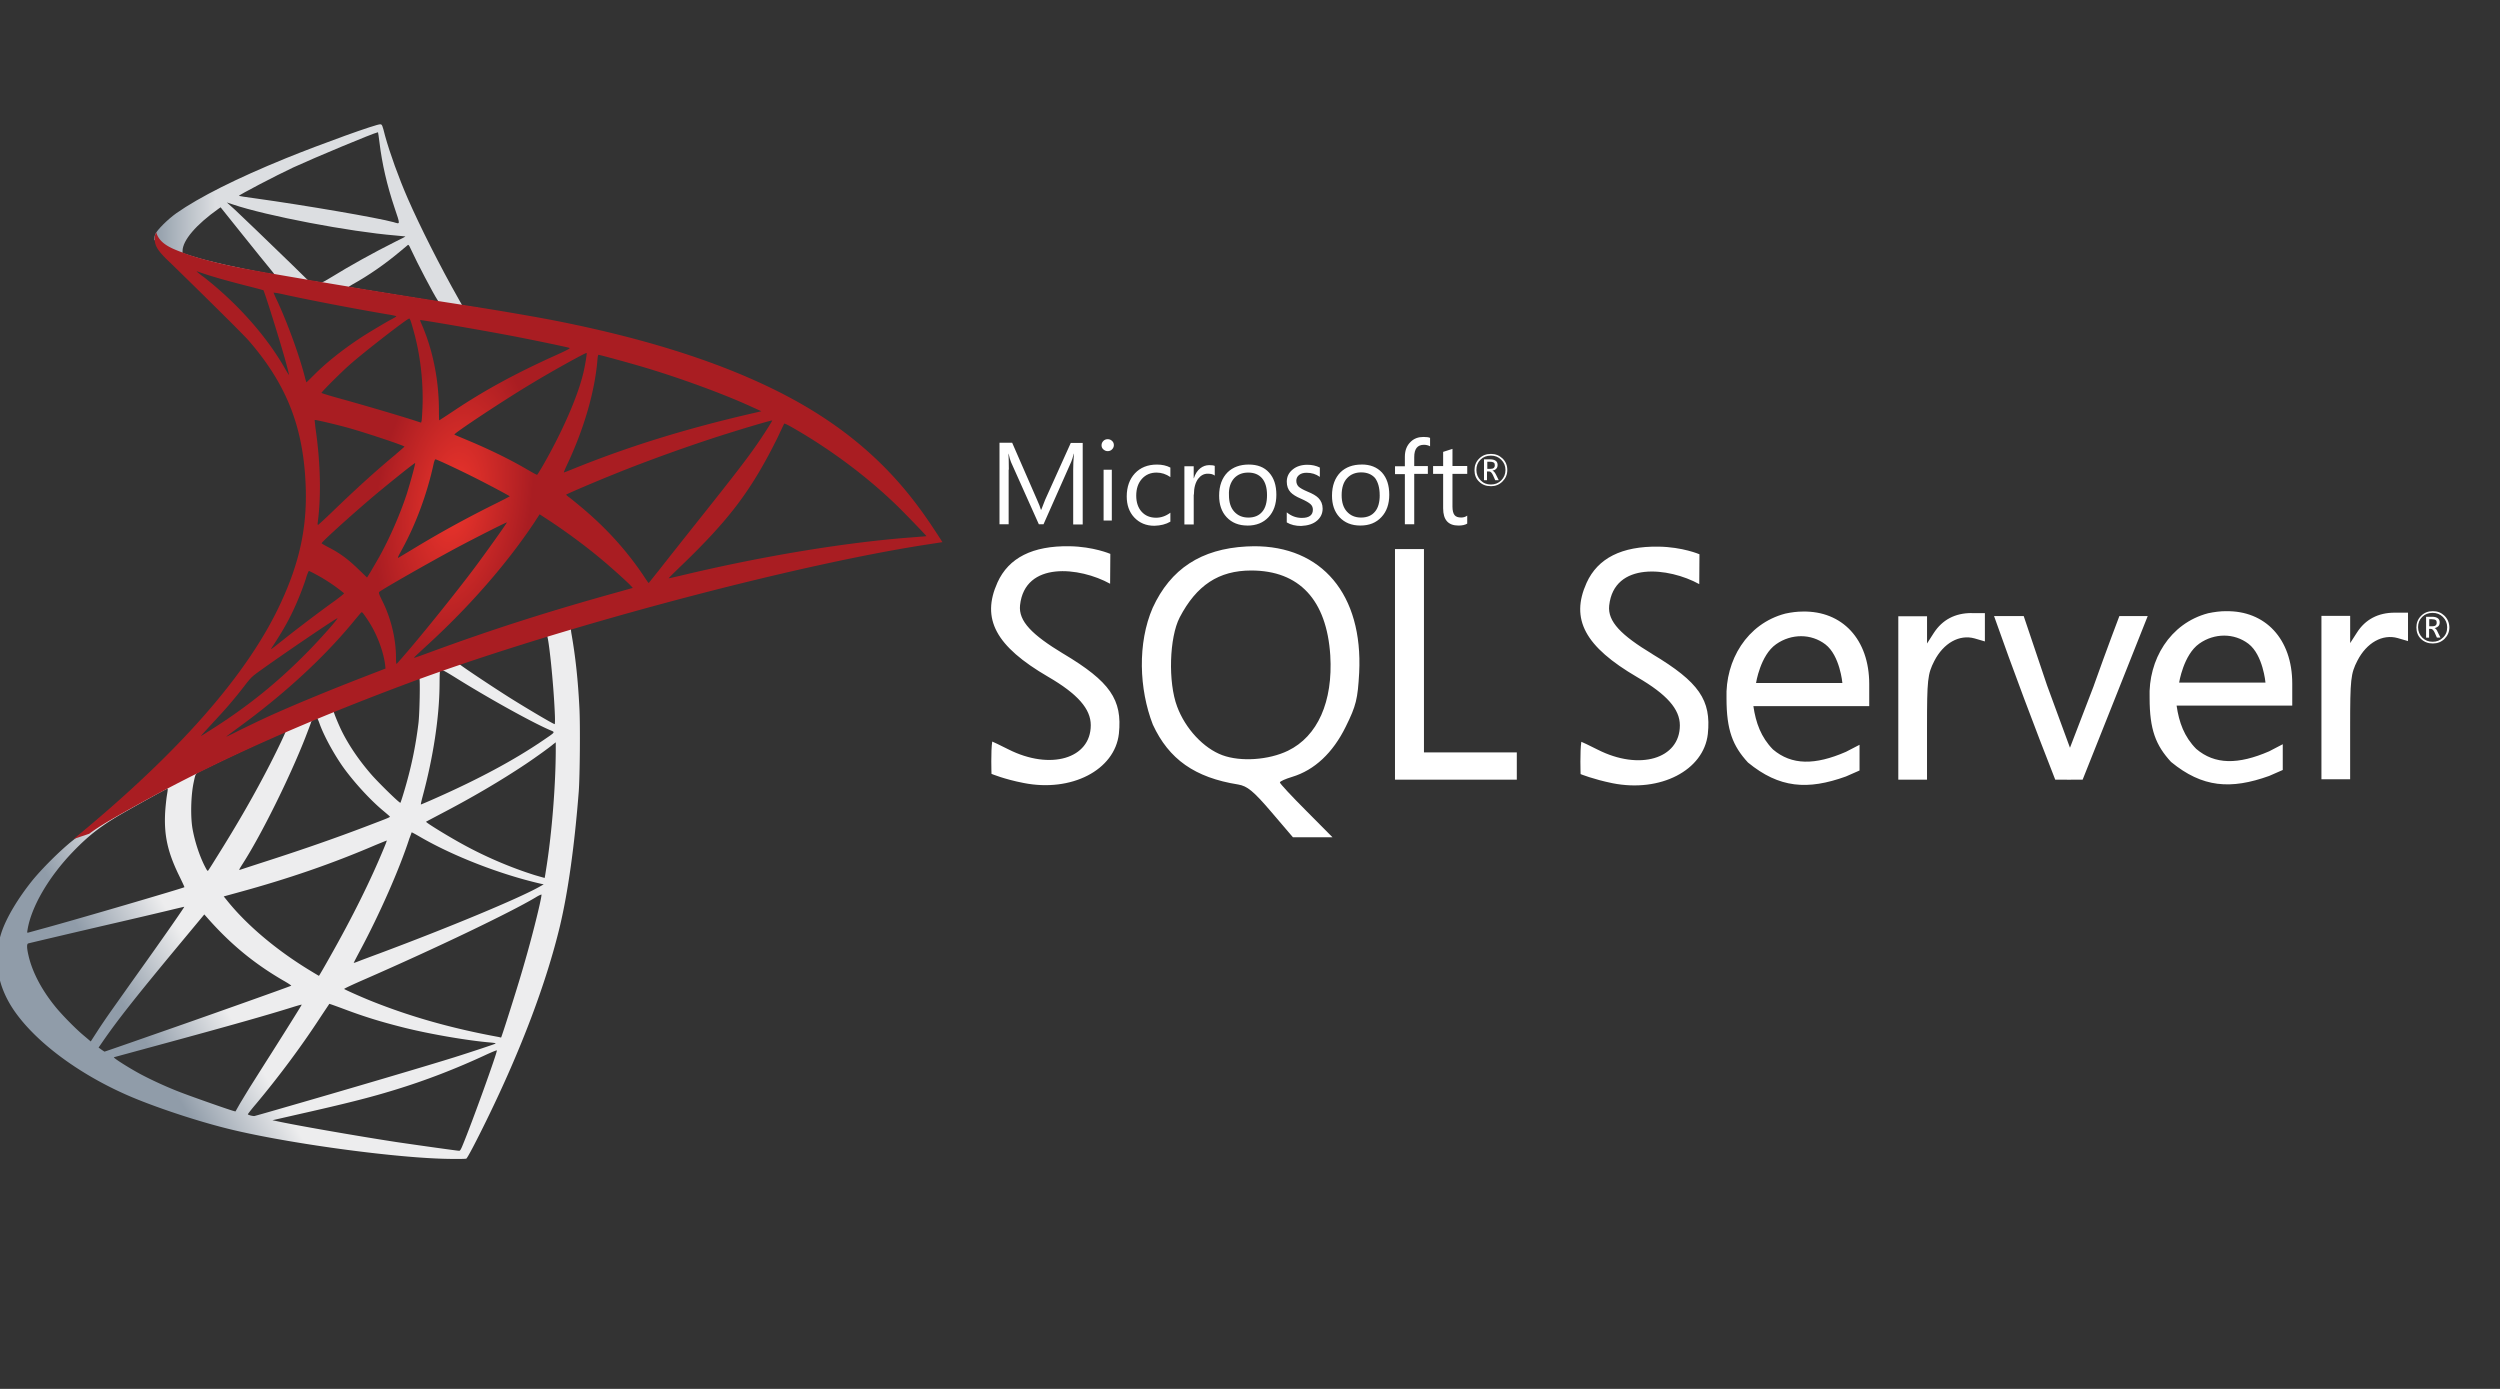
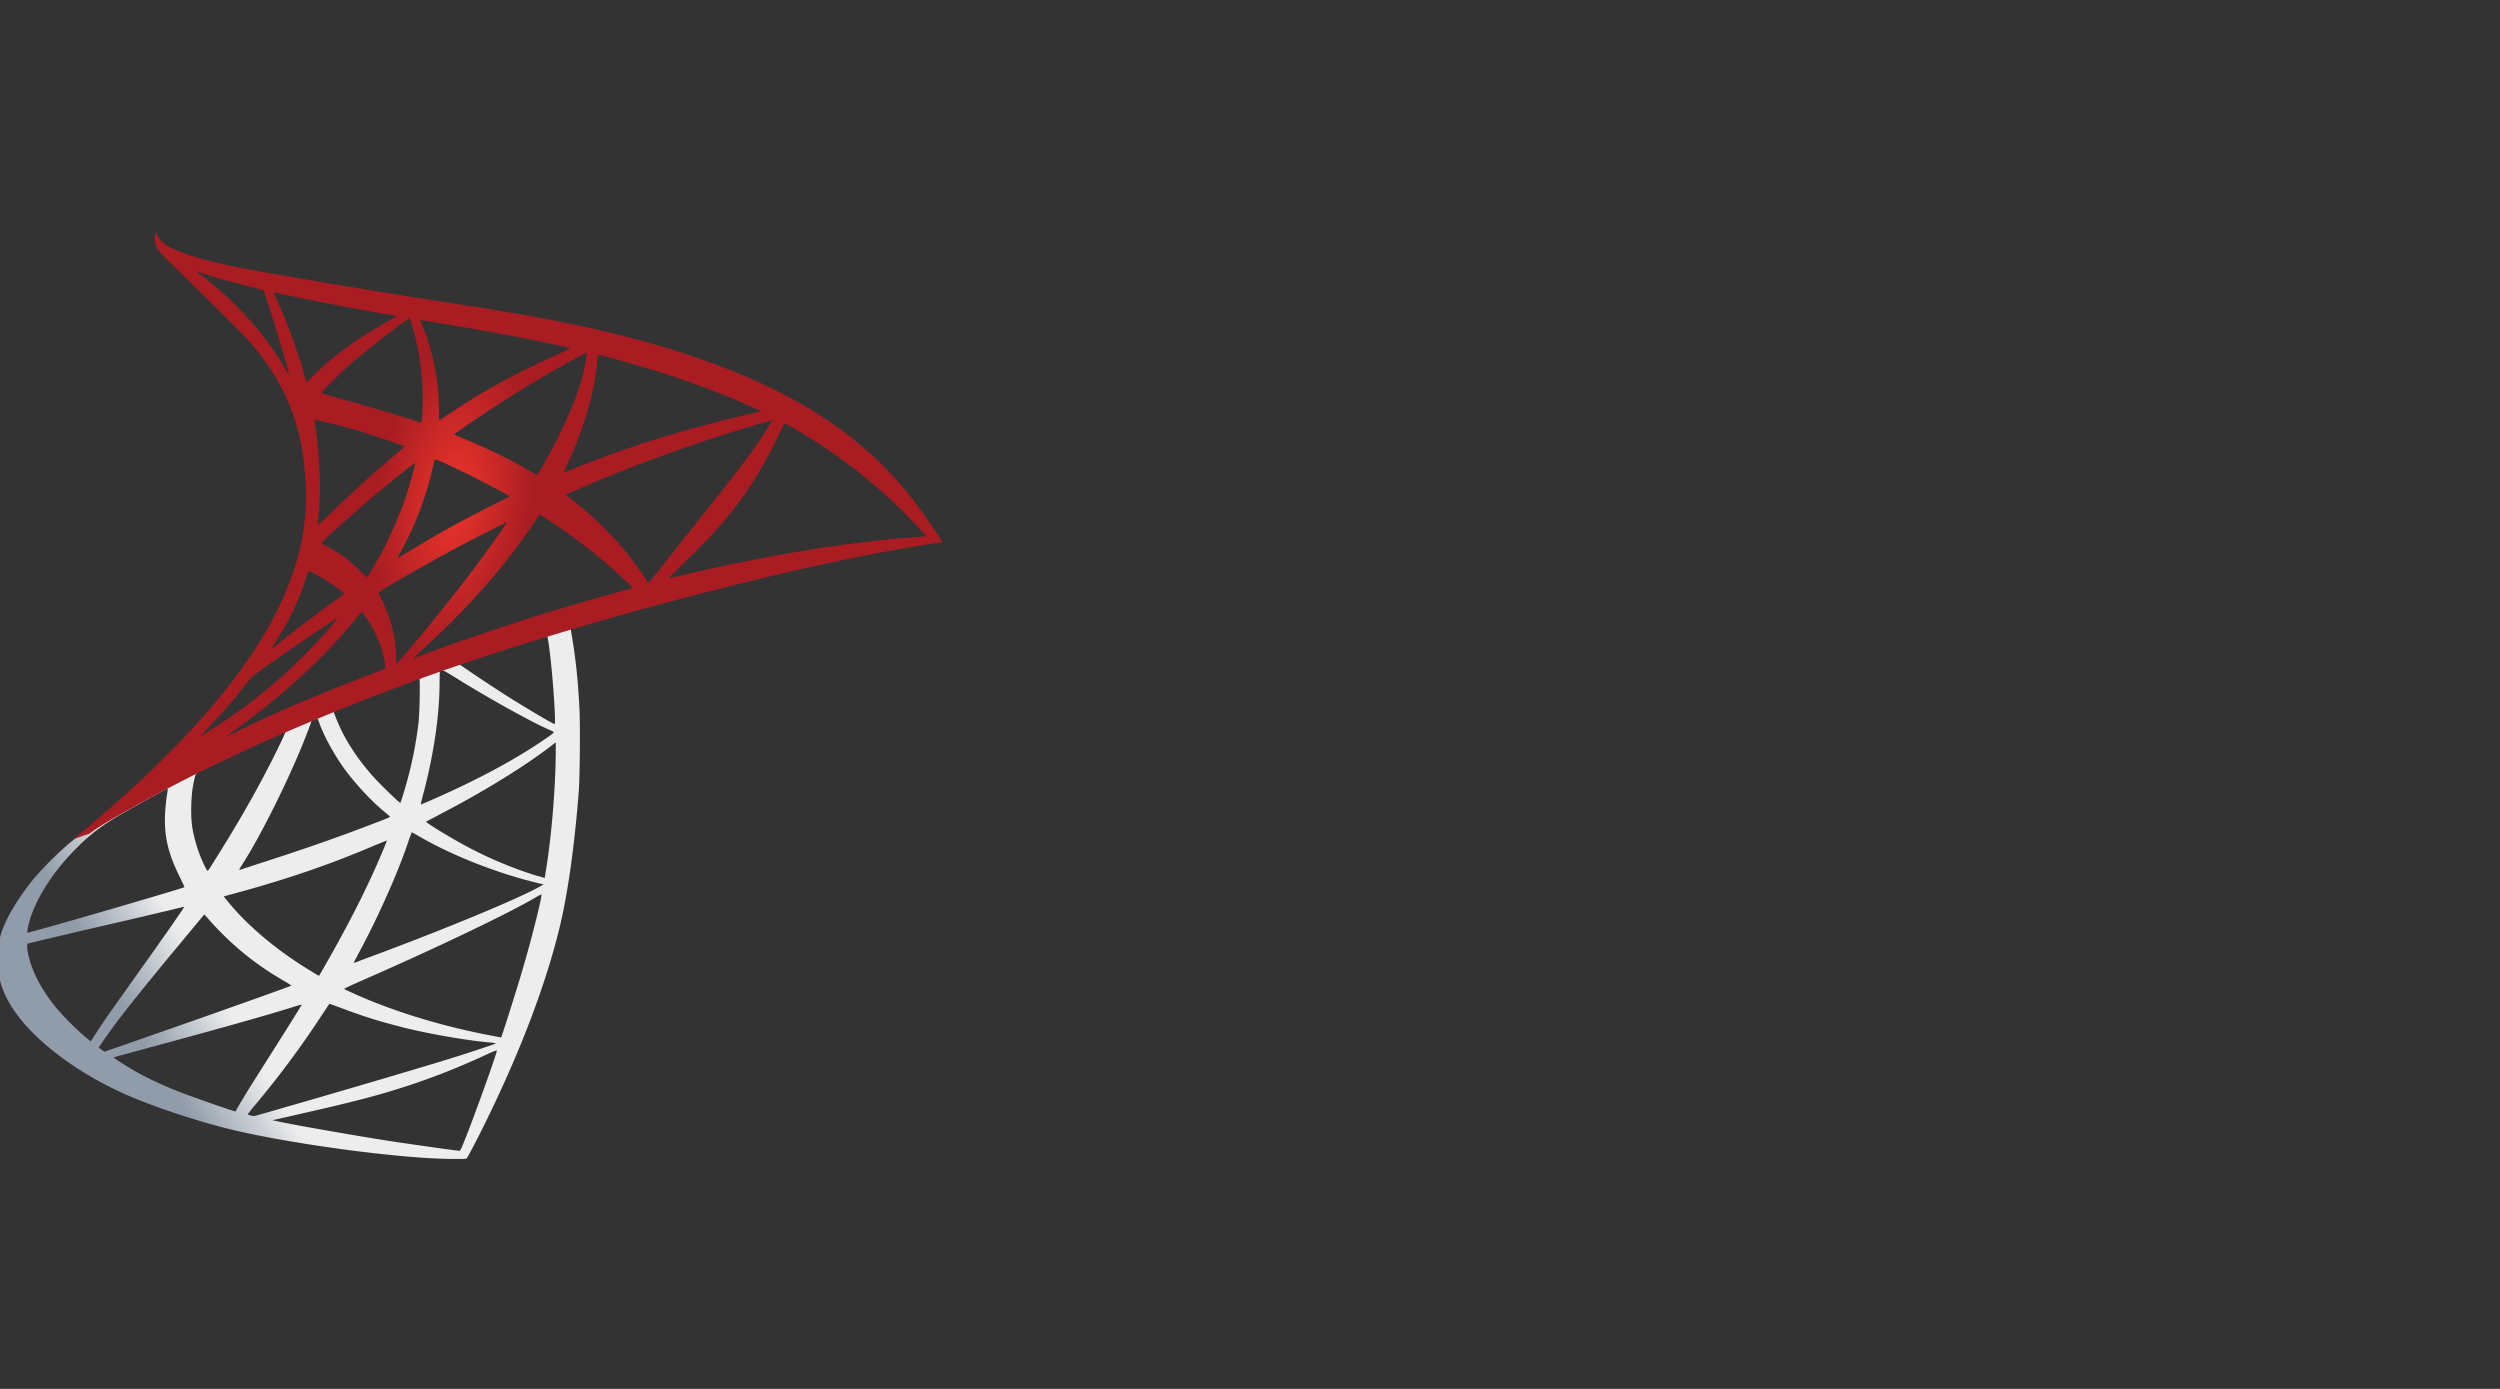
<svg xmlns="http://www.w3.org/2000/svg" xmlns:ns1="http://sodipodi.sourceforge.net/DTD/sodipodi-0.dtd" xmlns:ns2="http://www.inkscape.org/namespaces/inkscape" id="svg1" width="180" height="100" viewBox="0 0 180 100" ns1:docname="db_mssqlserver.svg" ns2:version="1.3.2 (091e20e, 2023-11-25, custom)" xml:space="preserve">
  <rect x="0" y="0" width="180" height="100" fill="#333333" stroke="none" />
  <defs id="defs1" />
  <g ns2:groupmode="layer" ns2:label="Image" id="g1">
    <g id="g3" transform="translate(0,12.5)">
      <g transform="matrix(0.052,0,0,0.052,-30.594,-11.112)" id="g6">
        <linearGradient id="a" gradientUnits="userSpaceOnUse" x1="-2901.952" y1="923.573" x2="-2061.249" y2="1420.331" gradientTransform="matrix(0.123,0,0,-0.123,1158.33,1550.273)">
          <stop offset="0" stop-color="#909ca9" id="stop1" />
          <stop offset="1" stop-color="#ededee" id="stop2" />
        </linearGradient>
        <path fill="url(#a)" d="m 1410.773,814.195 -286.9,93.683 -249.599,110.161 -69.829,18.435 c -17.784,16.916 -36.431,34.049 -56.599,51.397 -22.119,19.082 -42.72,36.433 -58.553,49.008 -17.564,13.88 -43.587,39.902 -56.814,56.38 -19.735,24.721 -35.348,50.96 -42.071,71.13 -11.928,36.433 -6.07,73.297 16.916,107.346 29.492,43.369 88.261,87.606 156.785,117.749 34.916,15.4 93.683,35.132 137.92,46.19 73.512,18.651 215.771,38.819 294.054,41.857 15.828,0.65 37.082,0.65 37.947,0 1.737,-1.088 13.881,-24.289 27.979,-53.129 48.142,-98.238 82.838,-190.402 101.703,-269.119 11.276,-47.706 20.166,-111.246 26.019,-186.492 1.521,-21.036 2.169,-91.514 0.868,-115.37 -1.953,-39.033 -5.423,-70.692 -10.84,-101.703 -0.868,-4.555 -1.088,-8.676 -0.652,-8.892 0.865,-0.65 3.467,-1.517 38.815,-11.712 l -7.153,-16.912 v -0.005 0 z m -65.49,38.386 c 2.602,0 9.539,66.573 11.273,108.646 0.436,8.89 0.216,14.745 -0.216,14.745 -1.733,0 -36.649,-20.599 -61.583,-36.212 -21.687,-13.663 -62.888,-40.988 -69.393,-46.192 -2.173,-1.517 -1.957,-1.733 15.828,-7.807 30.14,-10.194 101.706,-33.18 104.091,-33.18 z m -146.161,48.143 c 1.953,0 6.937,2.816 18.865,10.191 44.671,27.974 105.393,61.805 131.415,73.083 8.022,3.469 8.887,2.166 -9.542,14.746 -39.468,26.889 -88.697,53.344 -148.983,80.018 -10.624,4.771 -19.514,8.456 -19.73,8.456 -0.432,0 0.865,-5.418 2.598,-11.925 14.53,-54.001 22.772,-108.647 23.208,-152.452 0.216,-21.687 0.216,-21.687 2.169,-22.334 -0.436,0.217 -0.22,0.217 0,0.217 z m -30.142,11.492 c 1.297,1.299 0.432,49.877 -1.304,63.104 -3.903,31.662 -9.975,61.153 -19.947,94.335 -2.386,8.018 -4.558,14.745 -4.987,15.177 -0.872,1.083 -30.581,-27.975 -40.339,-39.251 -16.916,-19.518 -30.141,-39.035 -39.9,-58.117 -4.988,-9.759 -12.793,-28.84 -12.144,-29.492 3.469,-2.385 117.753,-46.622 118.621,-45.756 z m -141.826,55.731 c 0.216,0 0.432,0 0.652,0.216 0.432,0.434 1.953,3.905 3.254,7.807 6.937,18.867 22.548,46.624 35.997,64.407 14.746,19.518 34.048,40.334 50.091,53.996 5.207,4.337 9.975,8.456 10.624,9.108 1.304,1.302 1.737,1.083 -33.612,14.53 -40.981,15.613 -85.656,31.226 -136.835,47.706 a 6825.474,6825.474 0 0 0 -36.643,11.928 c -1.955,0.652 -1.303,-0.434 4.335,-9.323 25.371,-39.686 63.97,-117.536 85.657,-172.618 3.687,-9.542 7.373,-19.082 8.025,-21.251 0.868,-3.038 1.95,-4.121 4.768,-5.64 1.518,-0.43 3.038,-0.866 3.687,-0.866 z m -43.367,17.999 c 0.649,0.436 -10.411,23.637 -21.254,44.889 -21.036,40.985 -44.022,81.323 -74.815,130.331 -5.204,8.456 -10.19,16.265 -10.842,17.132 -1.083,1.519 -1.519,1.083 -4.988,-5.638 -7.373,-14.53 -13.447,-33.181 -16.699,-50.313 -3.254,-16.916 -2.602,-46.406 1.086,-64.621 2.816,-13.444 2.602,-13.227 9.107,-16.481 27.757,-14.095 117.537,-56.166 118.405,-55.299 z m 374.073,15.182 v 9.107 c 0,48.359 -5.204,114.716 -12.797,163.077 -1.301,8.456 -2.389,15.393 -2.602,15.613 0,0 -6.288,-1.733 -13.661,-3.905 -32.527,-10.193 -67.875,-25.156 -99.754,-42.718 -21.038,-11.494 -51.612,-30.363 -50.743,-31.231 0.213,-0.215 9.323,-4.986 19.947,-10.625 42.509,-22.118 83.274,-45.972 118.622,-69.609 13.229,-8.892 33.176,-23.202 37.518,-27.107 z m -537.802,64.185 c 0.867,0 0.65,1.735 -0.651,9.542 -0.868,5.64 -1.951,16.049 -2.382,23.202 -1.739,31.662 3.469,55.084 19.082,87.177 4.337,8.892 7.809,16.265 7.589,16.48 -1.519,1.303 -145.074,43.375 -190.183,55.734 -13.444,3.685 -25.152,6.939 -26.024,7.153 -1.515,0.436 -1.733,0.22 -1.083,-3.47 4.987,-31.875 29.276,-73.512 63.104,-108.644 22.554,-23.419 40.554,-37.08 71.347,-54.648 22.119,-12.575 56.165,-31.439 58.767,-32.309 0.002,-0.217 0.218,-0.217 0.434,-0.217 z m 338.295,60.503 c 0.216,-0.216 5.42,2.605 11.708,6.29 46.408,26.891 111.03,51.83 166.108,64.623 l 4.991,1.086 -6.941,3.899 c -28.84,16.049 -123.606,55.515 -220.538,91.732 -14.098,5.202 -27.975,10.409 -30.581,11.492 -2.602,1.083 -4.988,1.735 -4.988,1.519 0,-0.22 3.906,-7.809 8.89,-17.132 27.107,-50.744 54.433,-112.547 68.311,-155.485 1.739,-4.12 2.82,-7.805 3.04,-8.024 z m -34.48,11.278 c 0.22,0.221 -1.517,4.771 -3.687,9.975 -18.865,45.756 -43.59,95.636 -75.249,151.583 -8.022,14.314 -14.746,25.808 -14.966,25.808 -0.213,0 -6.721,-3.906 -14.527,-8.676 -45.976,-28.192 -86.743,-62.888 -113.414,-96.501 l -3.905,-4.771 19.732,-5.422 c 70.696,-19.298 130.762,-40.116 190.4,-65.704 8.459,-3.471 15.4,-6.292 15.616,-6.292 z m 214.253,74.815 c 0,0 0.217,0.217 0,0 0.216,4.988 -10.844,49.661 -19.953,81.969 -7.589,27.107 -14.098,48.361 -26.022,85.874 -5.204,16.485 -9.755,30.143 -9.975,30.143 -0.216,0 -1.517,-0.216 -2.818,-0.647 -64.405,-11.714 -122.089,-27.977 -176.303,-49.661 -15.182,-6.074 -36.866,-15.833 -38.167,-16.916 -0.432,-0.438 12.58,-6.506 29.06,-13.663 98.669,-43.154 201.024,-92.164 236.153,-113.196 4.119,-2.603 7.373,-3.903 8.025,-3.903 z m -494.646,16.916 c 0.434,0.432 -27.107,40.118 -65.709,94.114 -13.444,18.867 -29.057,40.985 -34.911,49.225 -5.856,8.241 -14.746,21.253 -19.734,29.06 l -9.112,14.096 -9.759,-8.24 c -11.494,-9.544 -31.442,-29.927 -40.333,-41.204 -18.651,-23.201 -31.226,-47.706 -36.214,-70.04 -2.386,-10.411 -2.386,-15.618 -0.22,-16.265 3.252,-0.867 61.153,-14.53 115.37,-27.11 30.143,-6.937 65.054,-15.177 77.632,-18.213 12.579,-3.041 22.774,-5.423 22.99,-5.423 z m 27.756,10.626 6.937,7.806 c 31.231,34.914 63.108,60.724 101.708,83.272 6.941,3.906 12.144,7.373 11.708,7.594 -1.514,1.083 -134.016,48.136 -195.385,69.389 -34.478,12.143 -62.888,21.901 -63.102,21.901 -0.216,0 -2.169,-1.299 -4.341,-2.818 l -3.901,-2.82 6.288,-9.106 c 20.383,-29.493 45.976,-61.803 101.707,-129.028 z m 173.053,123.822 c 0.213,-0.215 9.755,3.252 21.464,7.594 28.195,10.624 50.527,17.345 80.456,24.936 36.866,9.326 90.211,18.434 121.657,21.035 4.771,0.432 7.373,0.868 6.505,1.519 -1.521,0.868 -33.395,11.494 -56.816,18.867 -37.302,11.708 -151.149,45.32 -243.962,71.995 -17.132,4.987 -31.879,9.108 -32.746,9.323 -2.166,0.436 -9.325,-1.519 -9.325,-2.386 0,-0.431 5.204,-7.153 11.494,-14.527 31.225,-37.3 62.238,-78.935 88.044,-118.403 7.154,-10.846 13.229,-19.736 13.229,-19.953 z m -38.17,1.087 c 0.216,0.216 -15.179,24.936 -42.066,67.439 -11.496,17.999 -24.291,38.383 -28.846,45.54 -4.337,6.939 -10.842,17.784 -14.527,23.854 l -6.29,11.061 -3.252,-0.868 c -7.809,-2.169 -62.672,-21.471 -77.202,-27.325 -18,-7.157 -36.649,-15.829 -50.529,-23.202 -17.346,-9.326 -39.03,-23.206 -37.297,-23.637 0.433,-0.216 30.143,-8.243 65.922,-17.999 94.984,-25.809 147.678,-40.77 182.161,-51.612 6.29,-1.952 11.71,-3.471 11.926,-3.251 z m 269.985,63.318 h 0.216 c 0.868,2.171 -34.26,99.755 -47.06,130.547 -2.815,6.939 -3.896,8.677 -5.417,8.456 -3.687,-0.213 -54.646,-7.37 -85.66,-11.925 -53.994,-8.24 -144.641,-24.073 -167.409,-29.275 l -5.204,-1.083 32.307,-7.378 c 69.396,-15.613 102.791,-24.069 136.619,-34.478 42.722,-13.011 85.011,-29.276 127.729,-49.225 6.722,-3.037 12.361,-5.422 13.879,-5.639 z" id="path2-1" style="fill:url(#a)" />
        <linearGradient id="b" gradientUnits="userSpaceOnUse" x1="-2882.7" y1="10288.81" x2="-2206.249" y2="10288.81" gradientTransform="matrix(0.123,0,0,-0.123,1158.33,1550.273)">
          <stop offset="0" stop-color="#939fab" id="stop3" />
          <stop offset="1" stop-color="#dcdee1" id="stop4" />
        </linearGradient>
-         <path fill="url(#b)" d="m 1114.983,145.414 c -4.771,-0.647 -81.757,27.11 -131.415,47.275 -67.01,27.327 -119.052,53.351 -151.148,75.899 -11.925,8.461 -26.891,23.422 -29.273,29.276 -0.867,2.169 -1.303,4.771 -1.303,7.373 l 29.06,27.541 69.175,22.119 164.594,29.493 188.228,32.312 1.953,-16.264 c -0.649,0 -1.085,-0.216 -1.73,-0.216 l -24.728,-3.905 -4.984,-8.89 c -25.59,-45.107 -53.781,-101.056 -70.261,-138.789 -12.793,-29.276 -24.938,-63.102 -31.662,-87.391 -3.687,-14.746 -4.119,-15.613 -6.501,-15.829 v -0.005 h -0.01 z m -3.474,11.063 h 0.223 c 0.213,0.214 1.081,6.29 1.95,13.442 3.683,30.364 10.411,59.635 21.035,91.297 8.022,23.855 8.022,22.555 -1.301,19.734 -22.119,-6.07 -121.221,-23.202 -193,-33.177 -11.494,-1.519 -21.253,-3.036 -21.253,-3.252 -0.867,-0.867 51.827,-28.41 75.031,-39.25 29.709,-13.665 111.246,-47.711 117.315,-48.794 z m -209.047,97.15 8.461,2.816 c 45.97,15.616 161.551,37.736 225.31,42.94 7.154,0.651 13.229,1.303 13.442,1.303 0.216,0.216 -5.852,3.469 -13.661,7.154 -30.79,15.397 -64.621,34.264 -88.042,48.794 -6.937,4.335 -13.229,7.807 -14.094,7.807 -0.868,0 -5.42,-0.868 -10.191,-1.519 l -8.674,-1.303 -21.683,-21.253 c -38.167,-37.08 -68.094,-65.704 -79.588,-76.549 z m -8.671,6.721 30.576,38.168 c 16.696,21.035 33.611,41.635 37.301,46.187 3.683,4.557 6.721,8.245 6.505,8.461 -0.868,0.65 -44.236,-7.809 -67.226,-13.011 -23.637,-5.423 -33.395,-8.025 -47.924,-12.577 l -11.928,-3.905 v -3.038 c 0.216,-14.53 18.651,-36.214 49.877,-58.331 z m 259.791,52.046 c 0.869,0 1.95,1.951 4.552,7.806 7.373,16.263 30.364,60.07 35.997,68.526 1.74,2.822 4.771,3.038 -25.802,-1.95 -73.512,-11.93 -97.152,-15.829 -97.152,-16.263 0,-0.216 2.169,-1.735 4.988,-3.254 22.771,-12.575 45.756,-28.624 66.142,-45.756 4.988,-4.121 9.542,-8.024 10.407,-8.676 0.216,-0.433 0.652,-0.649 0.868,-0.433 z" id="path4-9" style="fill:url(#b)" />
        <radialGradient id="c" cx="-14217.448" cy="7277.705" r="898.12" gradientTransform="matrix(-0.118,-0.018,-0.036,0.237,-198.955,-1314.415)" gradientUnits="userSpaceOnUse">
          <stop offset="0" stop-color="#ee352c" id="stop5" />
          <stop offset="1" stop-color="#a91d22" id="stop6" />
        </radialGradient>
-         <path fill="url(#c)" d="m 804.66,294.828 c 0,0 -4.768,7.593 -0.215,18.87 2.822,6.937 11.061,15.393 20.384,24.069 0,0 96.5,94.114 108.211,107.561 53.344,61.585 76.549,122.305 78.718,206.012 1.301,53.78 -8.894,101.054 -34.264,155.919 -45.106,98.453 -140.307,207.098 -287.117,327.67 l 21.472,-7.157 c 13.878,-10.411 32.745,-21.467 76.982,-45.756 102.137,-55.952 217.071,-107.346 358.028,-160.258 202.971,-76.335 536.715,-165.681 726.676,-194.736 l 19.737,-3.038 -3.038,-4.771 c -17.345,-26.891 -29.276,-43.587 -43.59,-61.369 -41.633,-51.612 -92.157,-93.463 -153.964,-128.161 -85.007,-47.489 -194.956,-84.571 -334.173,-112.112 -26.239,-5.207 -83.923,-15.181 -130.763,-22.337 -99.321,-15.393 -163.51,-26.021 -234.203,-38.165 -25.37,-4.339 -63.323,-10.843 -88.478,-16.263 -13.011,-2.822 -37.947,-8.676 -57.464,-15.398 -15.613,-6.075 -38.168,-12.147 -42.939,-30.58 z m 55.952,54.216 c 0.214,-0.214 3.683,1.083 8.24,2.602 8.24,2.816 18.865,6.07 31.446,9.542 a 1599.47,1599.47 0 0 0 28.624,7.589 c 13.011,3.251 23.852,6.288 24.068,6.288 1.521,1.519 23.424,71.558 30.797,98.449 2.815,10.195 4.988,18.867 4.771,18.867 -0.223,0.22 -2.605,-3.469 -5.423,-8.456 -25.373,-44.673 -65.491,-89.995 -111.899,-126.428 -6.069,-4.333 -10.624,-8.237 -10.624,-8.453 z m 106.692,29.492 c 1.085,0 5.856,0.651 11.708,1.951 36.866,8.24 103.008,20.818 145.293,27.975 7.157,1.083 12.797,2.387 12.797,2.818 0,0.436 -2.605,1.951 -5.859,3.688 -7.153,3.685 -35.997,20.815 -45.536,27.322 -24.073,16.047 -45.756,33.395 -61.371,49.008 -6.288,6.29 -11.712,11.494 -11.712,11.494 0,0 -1.297,-3.685 -2.386,-8.242 -7.802,-30.143 -24.069,-74.816 -38.815,-106.258 -2.386,-4.986 -4.339,-9.541 -4.339,-9.973 0,0.433 0,0.217 0.22,0.217 z m 187.795,35.781 c 1.301,0.432 3.47,7.806 7.806,24.069 8.025,31.446 11.712,66.576 10.411,99.321 -0.436,9.108 -0.868,17.564 -1.304,18.651 l -0.649,2.166 -11.276,-3.685 c -23.204,-7.373 -60.935,-18.435 -93.245,-27.541 -18.436,-4.988 -33.395,-9.542 -33.395,-9.975 0,-1.303 26.891,-28.192 38.383,-38.383 21.898,-19.303 81.316,-65.275 83.269,-64.623 z m 14.963,2.166 c 0.652,-0.647 89.779,14.746 130.331,22.554 30.145,5.854 73.948,14.963 76.549,16.049 1.301,0.432 -3.254,3.034 -17.784,9.539 -57.248,25.808 -99.754,49.008 -142.036,77.202 -11.06,7.373 -20.386,13.444 -20.602,13.444 -0.216,0 -0.433,-6.287 -0.433,-13.878 0,-41.201 -8.241,-82.838 -23.424,-117.968 -1.517,-3.47 -2.818,-6.722 -2.601,-6.942 z m 230.516,45.542 c 0.652,0.65 -2.169,18.217 -4.771,28.624 -7.806,32.312 -28.84,80.24 -54.643,125.343 -4.558,8.024 -8.677,14.53 -9.114,14.746 -0.429,0.216 -6.285,-3.038 -13.009,-6.941 -25.154,-14.746 -53.778,-28.624 -85.007,-41.637 -8.671,-3.685 -16.263,-6.723 -16.48,-7.153 -1.521,-1.303 68.308,-47.493 105.174,-69.612 29.276,-17.781 76.982,-44.239 77.85,-43.37 z m 16.48,2.601 c 1.953,0 41.421,10.844 62.019,16.916 50.963,15.181 109.512,36.648 147.679,53.996 l 15.828,7.159 -11.056,2.6 c -93.245,21.467 -173.049,46.192 -250.034,77.418 -6.289,2.602 -11.928,4.771 -12.357,4.771 -0.436,0 1.733,-4.987 4.552,-11.061 23.204,-49.225 38.167,-100.62 41.85,-144.427 0.221,-4.121 0.867,-7.372 1.519,-7.372 z m -392.938,90.213 c 0.649,-0.652 30.793,6.506 47.057,11.056 24.721,6.942 77.198,24.505 77.198,25.808 0,0.216 -5.853,5.204 -12.79,11.278 -28.408,23.637 -55.734,48.572 -88.481,80.234 -9.759,9.328 -17.997,16.917 -18.429,16.917 -0.436,0 -0.649,-1.304 -0.436,-3.038 4.987,-36.433 3.906,-83.272 -3.034,-130.763 -0.653,-6.074 -1.302,-11.276 -1.085,-11.492 z m 633.433,0.652 c 0.429,0.431 -13.881,22.984 -22.988,35.777 -13.009,18.649 -32.098,43.375 -75.252,97.588 -22.765,28.622 -48.358,60.936 -56.812,71.778 -8.678,10.842 -15.831,19.948 -16.051,19.948 -0.216,0 -3.031,-3.901 -6.069,-8.671 -24.289,-36.433 -53.349,-68.311 -87.829,-96.935 -6.505,-5.423 -13.658,-11.278 -16.044,-13.013 -2.386,-1.734 -4.339,-3.469 -4.339,-3.685 0,-0.649 36.862,-16.483 64.841,-27.757 49.01,-19.952 115.794,-43.805 165.892,-59.203 26.24,-8.239 54.215,-16.263 54.651,-15.827 z m 16.696,4.334 c 0.865,-0.215 6.072,2.387 12.361,6.07 52.697,30.143 104.305,68.962 145.077,108.864 11.492,11.278 39.9,40.77 39.464,40.986 0,0 -9.975,0.867 -21.683,1.733 -91.296,6.942 -208.178,26.239 -320.511,53.345 -7.589,1.733 -14.31,3.252 -14.746,3.252 -0.429,0 8.025,-8.456 18.653,-18.647 65.922,-63.538 96.067,-103.656 131.628,-175.22 4.986,-10.623 9.325,-19.731 9.757,-20.383 -0.216,0 -0.216,0 0,0 z m -482.936,49.446 c 3.038,0.647 31.229,13.88 52.48,24.503 19.517,9.755 48.794,25.372 50.311,26.671 0.216,0.216 -10.195,5.638 -22.984,11.928 -40.772,20.384 -75.684,39.682 -112.118,61.802 -10.408,6.29 -19.082,11.497 -19.298,11.497 -0.868,0 -0.652,-0.872 5.204,-11.497 19.518,-35.561 35.129,-78.065 44.023,-119.486 0.864,-3.252 1.733,-5.418 2.382,-5.418 z m -28.192,5.202 c 0.652,0.652 -6.721,27.323 -11.273,41.853 -8.894,27.541 -23.856,62.02 -38.383,88.043 -3.474,6.069 -8.677,14.961 -11.496,19.948 l -5.42,8.674 -12.144,-11.707 c -14.094,-13.663 -25.59,-22.12 -40.333,-29.712 -5.859,-3.033 -10.411,-5.638 -10.411,-6.069 0,-1.735 37.082,-35.347 65.49,-59.635 20.383,-17.566 63.321,-52.045 63.97,-51.395 z m 172.404,70.913 10.627,6.937 c 24.282,15.833 52.906,36.866 74.813,55.298 12.357,10.19 36.21,31.662 40.985,36.866 l 2.598,2.822 -17.561,4.986 c -99.321,27.538 -176.087,52.043 -265.649,85.007 -9.975,3.685 -18.433,6.721 -19.085,6.721 -1.297,0 -2.385,1.083 19.954,-19.519 57.251,-52.691 107.992,-110.812 145.726,-167.411 z m -45.324,11.276 c 0.432,0.432 -29.276,42.284 -47.06,65.922 -21.251,28.192 -58.985,75.465 -85.007,106.256 -10.84,12.797 -20.163,23.422 -20.599,23.64 -0.652,0.216 -0.868,-3.036 -0.868,-8.024 0,-26.242 -6.721,-54.216 -18.433,-78.068 -4.988,-9.975 -5.856,-12.361 -4.768,-13.444 4.119,-3.688 67.223,-39.686 107.123,-61.153 26.89,-14.312 68.956,-35.563 69.612,-35.129 z m -274.107,67.225 c 0.652,0 5.64,2.6 11.279,5.638 13.878,7.589 26.239,16.046 37.298,25.156 0.432,0.432 -5.204,4.988 -12.577,10.406 -20.602,14.746 -51.828,38.385 -70.041,52.915 -19.088,15.18 -19.734,15.613 -17.568,12.361 14.314,-21.903 21.467,-34.264 29.06,-50.093 6.721,-14.094 13.442,-30.793 18.213,-45.323 1.734,-6.289 3.904,-11.06 4.336,-11.06 z m 73.083,57.248 c 1.081,-0.214 2.386,1.735 8.238,10.411 12.361,18.429 21.903,43.154 24.292,63.104 l 0.429,4.339 -29.705,11.494 c -53.133,20.599 -102.139,40.985 -135.322,56.162 -9.322,4.339 -25.587,12.144 -36.211,17.352 -10.627,5.418 -19.301,9.539 -19.301,9.323 0,-0.216 6.721,-5.204 14.961,-11.278 64.844,-47.055 121.007,-98.669 163.076,-150.279 4.555,-5.423 8.677,-10.411 9.107,-10.627 z m -33.612,8.242 c 0.868,0.867 -23.853,28.84 -40.768,45.971 -41.853,42.723 -83.273,76.12 -134.669,108.649 -6.505,4.119 -12.359,7.804 -13.011,8.24 -1.519,0.867 0.432,-1.303 22.986,-25.808 14.314,-15.397 25.155,-28.408 37.516,-44.453 8.24,-10.624 9.759,-12.143 21.688,-20.604 31.878,-22.987 105.39,-72.864 106.258,-71.995 z" id="path6-0" style="fill:url(#c)" />
+         <path fill="url(#c)" d="m 804.66,294.828 c 0,0 -4.768,7.593 -0.215,18.87 2.822,6.937 11.061,15.393 20.384,24.069 0,0 96.5,94.114 108.211,107.561 53.344,61.585 76.549,122.305 78.718,206.012 1.301,53.78 -8.894,101.054 -34.264,155.919 -45.106,98.453 -140.307,207.098 -287.117,327.67 l 21.472,-7.157 c 13.878,-10.411 32.745,-21.467 76.982,-45.756 102.137,-55.952 217.071,-107.346 358.028,-160.258 202.971,-76.335 536.715,-165.681 726.676,-194.736 l 19.737,-3.038 -3.038,-4.771 c -17.345,-26.891 -29.276,-43.587 -43.59,-61.369 -41.633,-51.612 -92.157,-93.463 -153.964,-128.161 -85.007,-47.489 -194.956,-84.571 -334.173,-112.112 -26.239,-5.207 -83.923,-15.181 -130.763,-22.337 -99.321,-15.393 -163.51,-26.021 -234.203,-38.165 -25.37,-4.339 -63.323,-10.843 -88.478,-16.263 -13.011,-2.822 -37.947,-8.676 -57.464,-15.398 -15.613,-6.075 -38.168,-12.147 -42.939,-30.58 z m 55.952,54.216 c 0.214,-0.214 3.683,1.083 8.24,2.602 8.24,2.816 18.865,6.07 31.446,9.542 a 1599.47,1599.47 0 0 0 28.624,7.589 c 13.011,3.251 23.852,6.288 24.068,6.288 1.521,1.519 23.424,71.558 30.797,98.449 2.815,10.195 4.988,18.867 4.771,18.867 -0.223,0.22 -2.605,-3.469 -5.423,-8.456 -25.373,-44.673 -65.491,-89.995 -111.899,-126.428 -6.069,-4.333 -10.624,-8.237 -10.624,-8.453 z m 106.692,29.492 c 1.085,0 5.856,0.651 11.708,1.951 36.866,8.24 103.008,20.818 145.293,27.975 7.157,1.083 12.797,2.387 12.797,2.818 0,0.436 -2.605,1.951 -5.859,3.688 -7.153,3.685 -35.997,20.815 -45.536,27.322 -24.073,16.047 -45.756,33.395 -61.371,49.008 -6.288,6.29 -11.712,11.494 -11.712,11.494 0,0 -1.297,-3.685 -2.386,-8.242 -7.802,-30.143 -24.069,-74.816 -38.815,-106.258 -2.386,-4.986 -4.339,-9.541 -4.339,-9.973 0,0.433 0,0.217 0.22,0.217 z m 187.795,35.781 c 1.301,0.432 3.47,7.806 7.806,24.069 8.025,31.446 11.712,66.576 10.411,99.321 -0.436,9.108 -0.868,17.564 -1.304,18.651 l -0.649,2.166 -11.276,-3.685 c -23.204,-7.373 -60.935,-18.435 -93.245,-27.541 -18.436,-4.988 -33.395,-9.542 -33.395,-9.975 0,-1.303 26.891,-28.192 38.383,-38.383 21.898,-19.303 81.316,-65.275 83.269,-64.623 z m 14.963,2.166 c 0.652,-0.647 89.779,14.746 130.331,22.554 30.145,5.854 73.948,14.963 76.549,16.049 1.301,0.432 -3.254,3.034 -17.784,9.539 -57.248,25.808 -99.754,49.008 -142.036,77.202 -11.06,7.373 -20.386,13.444 -20.602,13.444 -0.216,0 -0.433,-6.287 -0.433,-13.878 0,-41.201 -8.241,-82.838 -23.424,-117.968 -1.517,-3.47 -2.818,-6.722 -2.601,-6.942 z m 230.516,45.542 c 0.652,0.65 -2.169,18.217 -4.771,28.624 -7.806,32.312 -28.84,80.24 -54.643,125.343 -4.558,8.024 -8.677,14.53 -9.114,14.746 -0.429,0.216 -6.285,-3.038 -13.009,-6.941 -25.154,-14.746 -53.778,-28.624 -85.007,-41.637 -8.671,-3.685 -16.263,-6.723 -16.48,-7.153 -1.521,-1.303 68.308,-47.493 105.174,-69.612 29.276,-17.781 76.982,-44.239 77.85,-43.37 m 16.48,2.601 c 1.953,0 41.421,10.844 62.019,16.916 50.963,15.181 109.512,36.648 147.679,53.996 l 15.828,7.159 -11.056,2.6 c -93.245,21.467 -173.049,46.192 -250.034,77.418 -6.289,2.602 -11.928,4.771 -12.357,4.771 -0.436,0 1.733,-4.987 4.552,-11.061 23.204,-49.225 38.167,-100.62 41.85,-144.427 0.221,-4.121 0.867,-7.372 1.519,-7.372 z m -392.938,90.213 c 0.649,-0.652 30.793,6.506 47.057,11.056 24.721,6.942 77.198,24.505 77.198,25.808 0,0.216 -5.853,5.204 -12.79,11.278 -28.408,23.637 -55.734,48.572 -88.481,80.234 -9.759,9.328 -17.997,16.917 -18.429,16.917 -0.436,0 -0.649,-1.304 -0.436,-3.038 4.987,-36.433 3.906,-83.272 -3.034,-130.763 -0.653,-6.074 -1.302,-11.276 -1.085,-11.492 z m 633.433,0.652 c 0.429,0.431 -13.881,22.984 -22.988,35.777 -13.009,18.649 -32.098,43.375 -75.252,97.588 -22.765,28.622 -48.358,60.936 -56.812,71.778 -8.678,10.842 -15.831,19.948 -16.051,19.948 -0.216,0 -3.031,-3.901 -6.069,-8.671 -24.289,-36.433 -53.349,-68.311 -87.829,-96.935 -6.505,-5.423 -13.658,-11.278 -16.044,-13.013 -2.386,-1.734 -4.339,-3.469 -4.339,-3.685 0,-0.649 36.862,-16.483 64.841,-27.757 49.01,-19.952 115.794,-43.805 165.892,-59.203 26.24,-8.239 54.215,-16.263 54.651,-15.827 z m 16.696,4.334 c 0.865,-0.215 6.072,2.387 12.361,6.07 52.697,30.143 104.305,68.962 145.077,108.864 11.492,11.278 39.9,40.77 39.464,40.986 0,0 -9.975,0.867 -21.683,1.733 -91.296,6.942 -208.178,26.239 -320.511,53.345 -7.589,1.733 -14.31,3.252 -14.746,3.252 -0.429,0 8.025,-8.456 18.653,-18.647 65.922,-63.538 96.067,-103.656 131.628,-175.22 4.986,-10.623 9.325,-19.731 9.757,-20.383 -0.216,0 -0.216,0 0,0 z m -482.936,49.446 c 3.038,0.647 31.229,13.88 52.48,24.503 19.517,9.755 48.794,25.372 50.311,26.671 0.216,0.216 -10.195,5.638 -22.984,11.928 -40.772,20.384 -75.684,39.682 -112.118,61.802 -10.408,6.29 -19.082,11.497 -19.298,11.497 -0.868,0 -0.652,-0.872 5.204,-11.497 19.518,-35.561 35.129,-78.065 44.023,-119.486 0.864,-3.252 1.733,-5.418 2.382,-5.418 z m -28.192,5.202 c 0.652,0.652 -6.721,27.323 -11.273,41.853 -8.894,27.541 -23.856,62.02 -38.383,88.043 -3.474,6.069 -8.677,14.961 -11.496,19.948 l -5.42,8.674 -12.144,-11.707 c -14.094,-13.663 -25.59,-22.12 -40.333,-29.712 -5.859,-3.033 -10.411,-5.638 -10.411,-6.069 0,-1.735 37.082,-35.347 65.49,-59.635 20.383,-17.566 63.321,-52.045 63.97,-51.395 z m 172.404,70.913 10.627,6.937 c 24.282,15.833 52.906,36.866 74.813,55.298 12.357,10.19 36.21,31.662 40.985,36.866 l 2.598,2.822 -17.561,4.986 c -99.321,27.538 -176.087,52.043 -265.649,85.007 -9.975,3.685 -18.433,6.721 -19.085,6.721 -1.297,0 -2.385,1.083 19.954,-19.519 57.251,-52.691 107.992,-110.812 145.726,-167.411 z m -45.324,11.276 c 0.432,0.432 -29.276,42.284 -47.06,65.922 -21.251,28.192 -58.985,75.465 -85.007,106.256 -10.84,12.797 -20.163,23.422 -20.599,23.64 -0.652,0.216 -0.868,-3.036 -0.868,-8.024 0,-26.242 -6.721,-54.216 -18.433,-78.068 -4.988,-9.975 -5.856,-12.361 -4.768,-13.444 4.119,-3.688 67.223,-39.686 107.123,-61.153 26.89,-14.312 68.956,-35.563 69.612,-35.129 z m -274.107,67.225 c 0.652,0 5.64,2.6 11.279,5.638 13.878,7.589 26.239,16.046 37.298,25.156 0.432,0.432 -5.204,4.988 -12.577,10.406 -20.602,14.746 -51.828,38.385 -70.041,52.915 -19.088,15.18 -19.734,15.613 -17.568,12.361 14.314,-21.903 21.467,-34.264 29.06,-50.093 6.721,-14.094 13.442,-30.793 18.213,-45.323 1.734,-6.289 3.904,-11.06 4.336,-11.06 z m 73.083,57.248 c 1.081,-0.214 2.386,1.735 8.238,10.411 12.361,18.429 21.903,43.154 24.292,63.104 l 0.429,4.339 -29.705,11.494 c -53.133,20.599 -102.139,40.985 -135.322,56.162 -9.322,4.339 -25.587,12.144 -36.211,17.352 -10.627,5.418 -19.301,9.539 -19.301,9.323 0,-0.216 6.721,-5.204 14.961,-11.278 64.844,-47.055 121.007,-98.669 163.076,-150.279 4.555,-5.423 8.677,-10.411 9.107,-10.627 z m -33.612,8.242 c 0.868,0.867 -23.853,28.84 -40.768,45.971 -41.853,42.723 -83.273,76.12 -134.669,108.649 -6.505,4.119 -12.359,7.804 -13.011,8.24 -1.519,0.867 0.432,-1.303 22.986,-25.808 14.314,-15.397 25.155,-28.408 37.516,-44.453 8.24,-10.624 9.759,-12.143 21.688,-20.604 31.878,-22.987 105.39,-72.864 106.258,-71.995 z" id="path6-0" style="fill:url(#c)" />
      </g>
-       <path fill="#231f1f" d="m 90.233,26.831 c -0.162,0 -0.323,0.015 -0.484,0.015 -3.266,0.174 -5.468,1.611 -6.756,4.418 -1.101,2.538 -0.981,5.856 0.012,8.41 1.155,2.495 3.022,3.812 6.138,4.31 0.659,0.108 1.101,0.47 2.378,1.961 l 1.571,1.841 h 2.85 l -1.895,-1.91 c -1.047,-1.047 -1.895,-1.959 -1.895,-2.039 0,-0.08 0.401,-0.256 0.886,-0.403 1.599,-0.484 2.927,-1.719 3.856,-3.612 0.752,-1.52 0.86,-1.99 0.967,-3.882 0.282,-5.63 -2.686,-9.15 -7.629,-9.11 z m 2.498,14.723 c -1.386,0.671 -3.399,0.806 -4.713,0.323 -1.359,-0.499 -2.674,-1.91 -3.266,-3.507 -0.658,-1.747 -0.564,-4.969 0.188,-6.42 1.209,-2.311 2.808,-3.373 5.145,-3.373 3.466,0 5.437,2.123 5.695,6.112 0.203,3.33 -0.912,5.829 -3.047,6.864 z m 49.227,-9.914 c -1.195,0 -2.11,0.484 -2.727,1.437 l -0.484,0.755 v -1.962 h -2.069 v 11.768 h 2.067 v -3.762 c 0,-3.44 0.043,-3.842 0.524,-4.783 0.662,-1.291 1.802,-1.934 2.904,-1.626 l 0.739,0.216 v -2.039 h -0.955 z m -12.153,-0.108 c -0.405,0 -0.835,0.054 -1.263,0.148 -2.768,0.724 -4.329,3.373 -4.233,6.1 0,2.283 0.444,3.424 1.545,4.621 2.257,1.851 4.298,1.999 7.052,1.006 0.47,-0.2 0.981,-0.431 0.981,-0.431 v -1.851 l -0.981,0.508 c -2.229,0.97 -3.908,0.97 -5.253,-0.173 -0.858,-0.873 -1.235,-1.921 -1.409,-3.116 h 8.341 v -1.587 c 0,-3.235 -1.947,-5.277 -4.781,-5.225 z m -3.373,5.16 c 0,0 0.308,-2.018 1.451,-2.81 0.55,-0.388 1.181,-0.576 1.799,-0.576 0.619,0 1.237,0.2 1.747,0.59 1.048,0.806 1.223,2.78 1.223,2.78 h -6.22 v 0.015 z M 76.559,34.569 c -2.243,-1.359 -3.238,-2.338 -3.116,-3.494 0.348,-3.196 4.298,-2.754 6.485,-1.545 l 0.016,-2.15 c 0,0 -1.209,-0.524 -2.942,-0.551 -2.659,-0.04 -4.378,0.832 -5.183,2.606 -1.183,2.619 -0.136,4.593 3.651,6.796 2.126,1.237 3.065,2.311 3.065,3.481 0,2.418 -2.916,3.263 -5.924,1.745 -0.619,-0.308 -1.143,-0.565 -1.171,-0.565 -0.108,0.686 -0.052,2.326 -0.052,2.326 0,0 0.924,0.388 2.31,0.656 3.438,0.685 6.567,-0.927 6.862,-3.546 0.257,-2.458 -0.632,-3.748 -4,-5.761 z m 83.708,-3.065 c -0.404,0 -0.832,0.055 -1.279,0.149 -2.765,0.724 -4.322,3.373 -4.216,6.1 0,2.28 0.442,3.41 1.543,4.606 2.257,1.853 4.298,2.002 7.066,1.008 0.468,-0.2 0.978,-0.428 0.978,-0.428 v -1.855 l -0.98,0.511 c -2.233,0.967 -3.913,0.967 -5.253,-0.176 -0.863,-0.872 -1.237,-1.907 -1.411,-3.116 h 8.327 v -1.587 c 0,-3.219 -1.947,-5.263 -4.781,-5.209 z m -3.373,5.16 c 0,0 0.311,-2.015 1.453,-2.822 0.548,-0.39 1.18,-0.578 1.798,-0.578 0.616,0 1.237,0.2 1.747,0.591 1.047,0.806 1.223,2.794 1.223,2.794 h -6.219 z M 118.976,34.596 c -2.243,-1.356 -3.235,-2.338 -3.115,-3.494 0.348,-3.198 4.298,-2.754 6.485,-1.545 l 0.015,-2.15 c 0,0 -1.209,-0.524 -2.942,-0.549 -2.659,-0.04 -4.378,0.832 -5.185,2.606 -1.182,2.619 -0.12,4.593 3.654,6.796 2.123,1.235 3.062,2.295 3.062,3.466 0,2.418 -2.914,3.276 -5.923,1.745 -0.616,-0.308 -1.14,-0.562 -1.171,-0.562 -0.108,0.685 -0.052,2.326 -0.052,2.326 0,0 0.913,0.374 2.295,0.656 3.441,0.687 6.571,-0.924 6.865,-3.543 0.256,-2.446 -0.632,-3.735 -3.99,-5.75 v -0.003 z m 53.446,-2.984 c -1.195,0 -2.121,0.485 -2.726,1.439 l -0.484,0.752 v -1.959 h -2.069 v 11.765 h 2.067 v -3.761 c 0,-3.438 0.042,-3.842 0.524,-4.781 0.662,-1.289 1.802,-1.935 2.903,-1.625 l 0.739,0.216 v -2.044 h -0.955 z m -69.897,2.916 v -7.496 h -2.086 v 16.602 h 8.771 v -1.961 h -6.685 v -7.146 z m 48.232,2.337 -1.719,4.473 -1.653,-4.498 -1.679,-4.985 h -2.135 c 1.383,3.922 2.888,7.911 4.405,11.779 0.658,0.015 1.317,0 1.975,0 l 2.321,-5.829 2.364,-5.949 h -2.041 c 0,0 -0.901,2.363 -1.841,5.009 z M 107.331,22.508 c 0.336,0 0.616,-0.108 0.847,-0.339 0.228,-0.228 0.348,-0.496 0.348,-0.832 0,-0.336 -0.12,-0.616 -0.348,-0.832 -0.231,-0.216 -0.498,-0.324 -0.832,-0.324 -0.339,0 -0.619,0.108 -0.847,0.336 -0.231,0.228 -0.336,0.508 -0.336,0.832 0,0.339 0.108,0.619 0.336,0.832 0.216,0.216 0.496,0.323 0.832,0.323 z m -0.739,-1.91 c 0.2,-0.2 0.444,-0.293 0.755,-0.293 0.293,0 0.536,0.093 0.74,0.293 0.2,0.2 0.308,0.444 0.308,0.739 0,0.296 -0.108,0.551 -0.308,0.752 -0.203,0.2 -0.447,0.296 -0.74,0.296 -0.297,0 -0.539,-0.092 -0.739,-0.296 -0.2,-0.2 -0.308,-0.456 -0.308,-0.752 0,-0.296 0.092,-0.539 0.293,-0.739 z m 0.497,0.847 h 0.136 c 0.095,0 0.189,0.092 0.27,0.268 l 0.162,0.363 h 0.254 l -0.2,-0.404 c -0.082,-0.162 -0.162,-0.256 -0.256,-0.282 0.119,-0.028 0.213,-0.068 0.28,-0.148 0.068,-0.069 0.092,-0.163 0.092,-0.27 0,-0.123 -0.038,-0.216 -0.12,-0.283 -0.092,-0.077 -0.24,-0.119 -0.431,-0.119 h -0.428 v 1.505 h 0.216 v -0.632 z m 0,-0.699 h 0.188 c 0.136,0 0.231,0.028 0.283,0.068 0.051,0.04 0.065,0.093 0.065,0.188 0,0.174 -0.108,0.256 -0.308,0.256 h -0.231 v -0.511 z m -34.452,0.565 c 0,-0.524 -0.015,-0.913 -0.028,-1.143 h 0.012 c 0.054,0.271 0.12,0.473 0.174,0.607 l 2.002,4.473 h 0.336 l 2.002,-4.513 c 0.054,-0.123 0.108,-0.308 0.174,-0.565 h 0.015 c -0.04,0.447 -0.054,0.835 -0.054,1.144 v 3.948 h 0.685 v -5.869 h -0.86 l -1.841,4.082 c -0.068,0.162 -0.162,0.404 -0.282,0.724 h -0.028 c -0.04,-0.159 -0.134,-0.401 -0.268,-0.696 l -1.799,-4.124 h -0.913 v 5.869 h 0.659 v -3.934 z m 6.822,0.011 h 0.592 v 3.655 h -0.592 z m 0.296,-1.34 c 0.123,0 0.228,-0.042 0.308,-0.123 0.082,-0.08 0.136,-0.185 0.136,-0.308 0,-0.12 -0.04,-0.228 -0.134,-0.308 -0.083,-0.082 -0.19,-0.123 -0.311,-0.123 -0.12,0 -0.228,0.042 -0.308,0.123 -0.081,0.08 -0.135,0.188 -0.135,0.308 0,0.134 0.042,0.228 0.135,0.308 0.093,0.081 0.188,0.123 0.308,0.123 z m 4.513,5.076 v -0.644 c -0.324,0.242 -0.672,0.362 -1.032,0.362 -0.431,0 -0.781,-0.148 -1.037,-0.431 -0.254,-0.28 -0.39,-0.67 -0.39,-1.155 0,-0.508 0.136,-0.912 0.416,-1.22 0.27,-0.296 0.619,-0.444 1.048,-0.444 0.35,0 0.685,0.108 0.995,0.324 v -0.685 c -0.282,-0.148 -0.604,-0.216 -0.967,-0.216 -0.672,0 -1.195,0.216 -1.587,0.632 -0.388,0.416 -0.589,0.981 -0.589,1.664 0,0.607 0.174,1.117 0.536,1.507 0.377,0.4 0.86,0.604 1.451,0.604 0.457,-0.013 0.832,-0.108 1.155,-0.296 z m 1.693,-1.949 c 0,-0.482 0.108,-0.872 0.308,-1.14 0.188,-0.242 0.416,-0.363 0.685,-0.363 0.228,0 0.39,0.042 0.508,0.136 v -0.699 c -0.092,-0.04 -0.226,-0.054 -0.4,-0.054 -0.242,0 -0.457,0.081 -0.647,0.231 -0.2,0.158 -0.36,0.4 -0.454,0.709 h -0.015 v -0.858 h -0.67 v 4.19 h 0.672 v -2.15 z m 3.856,2.233 c 0.632,0 1.14,-0.203 1.517,-0.607 0.376,-0.401 0.564,-0.94 0.564,-1.611 0,-0.685 -0.172,-1.209 -0.524,-1.599 -0.348,-0.389 -0.832,-0.578 -1.463,-0.578 -0.632,0 -1.14,0.188 -1.517,0.551 -0.404,0.401 -0.616,0.966 -0.616,1.691 0,0.632 0.173,1.155 0.536,1.545 0.376,0.403 0.873,0.605 1.503,0.605 z m -0.955,-3.413 c 0.256,-0.27 0.592,-0.404 1.007,-0.404 0.431,0 0.755,0.134 0.995,0.404 0.242,0.282 0.362,0.684 0.362,1.222 0,0.511 -0.108,0.913 -0.336,1.183 -0.228,0.282 -0.564,0.431 -1.007,0.431 -0.431,0 -0.766,-0.149 -1.021,-0.431 -0.254,-0.283 -0.376,-0.672 -0.376,-1.183 -0.026,-0.508 0.108,-0.924 0.376,-1.222 z m 5.977,3.048 c 0.256,-0.228 0.391,-0.508 0.391,-0.86 0,-0.308 -0.108,-0.564 -0.308,-0.766 -0.163,-0.162 -0.416,-0.308 -0.781,-0.456 -0.324,-0.135 -0.524,-0.256 -0.632,-0.35 -0.108,-0.108 -0.174,-0.242 -0.174,-0.431 0,-0.174 0.068,-0.308 0.2,-0.416 0.136,-0.108 0.308,-0.16 0.539,-0.16 0.362,0 0.672,0.095 0.955,0.297 v -0.672 c -0.271,-0.135 -0.565,-0.2 -0.901,-0.2 -0.431,0 -0.795,0.119 -1.063,0.348 -0.282,0.228 -0.416,0.524 -0.416,0.872 0,0.308 0.092,0.564 0.268,0.752 0.148,0.16 0.401,0.324 0.752,0.47 0.336,0.148 0.564,0.282 0.685,0.39 0.12,0.108 0.174,0.242 0.174,0.401 0,0.391 -0.268,0.593 -0.792,0.593 -0.404,0 -0.765,-0.133 -1.089,-0.4 v 0.724 c 0.293,0.176 0.644,0.256 1.032,0.256 0.498,-0.026 0.887,-0.148 1.155,-0.39 z m 3.198,-4.03 c -0.632,0 -1.14,0.188 -1.517,0.551 -0.4,0.401 -0.616,0.966 -0.616,1.691 0,0.632 0.174,1.155 0.536,1.545 0.377,0.403 0.873,0.605 1.505,0.605 0.647,0 1.14,-0.203 1.517,-0.607 0.377,-0.4 0.565,-0.94 0.565,-1.611 0,-0.685 -0.176,-1.209 -0.524,-1.599 -0.363,-0.39 -0.847,-0.578 -1.463,-0.578 z m 1.303,2.203 c 0,0.511 -0.108,0.913 -0.336,1.183 -0.228,0.282 -0.564,0.431 -1.008,0.431 -0.431,0 -0.766,-0.149 -1.021,-0.431 -0.254,-0.283 -0.376,-0.672 -0.376,-1.183 0,-0.539 0.134,-0.955 0.404,-1.235 0.254,-0.268 0.59,-0.404 1.007,-0.404 0.416,0 0.75,0.135 0.992,0.404 0.216,0.296 0.336,0.698 0.336,1.235 z m 1.815,2.096 h 0.67 v -3.627 h 0.981 v -0.564 h -0.981 V 20.409 c 0,-0.588 0.228,-0.884 0.699,-0.884 0.159,0 0.32,0.04 0.441,0.108 V 19.027 c -0.12,-0.054 -0.282,-0.066 -0.484,-0.066 -0.362,0 -0.658,0.108 -0.9,0.336 -0.282,0.268 -0.431,0.616 -0.431,1.088 v 0.687 h -0.709 v 0.564 h 0.709 v 3.614 z m 2.752,-1.143 c 0,0.82 0.362,1.237 1.101,1.237 0.268,0 0.47,-0.043 0.632,-0.139 v -0.576 c -0.123,0.092 -0.27,0.136 -0.431,0.136 -0.228,0 -0.388,-0.054 -0.482,-0.176 -0.095,-0.12 -0.149,-0.323 -0.149,-0.604 v -2.364 h 1.063 v -0.564 h -1.063 V 19.819 c -0.231,0.08 -0.457,0.148 -0.672,0.216 v 1.02 h -0.724 v 0.564 h 0.724 v 2.485 z m 72.089,7.723 c -0.228,-0.216 -0.498,-0.323 -0.832,-0.323 -0.339,0 -0.619,0.108 -0.847,0.339 -0.228,0.226 -0.336,0.508 -0.336,0.832 0,0.336 0.108,0.616 0.334,0.832 0.228,0.216 0.508,0.324 0.847,0.324 0.334,0 0.616,-0.108 0.847,-0.336 0.226,-0.231 0.347,-0.498 0.347,-0.832 -0.012,-0.339 -0.134,-0.619 -0.362,-0.835 z m -0.108,1.587 c -0.2,0.2 -0.444,0.293 -0.739,0.293 -0.293,0 -0.536,-0.092 -0.739,-0.293 -0.2,-0.203 -0.308,-0.458 -0.308,-0.755 0,-0.293 0.092,-0.536 0.296,-0.739 0.2,-0.2 0.442,-0.293 0.752,-0.293 0.293,0 0.536,0.093 0.739,0.293 0.2,0.203 0.308,0.447 0.308,0.739 0,0.311 -0.092,0.551 -0.308,0.755 z m -0.604,-0.686 c 0.12,-0.028 0.216,-0.082 0.282,-0.148 0.068,-0.069 0.092,-0.163 0.092,-0.271 0,-0.12 -0.039,-0.216 -0.12,-0.282 -0.092,-0.077 -0.242,-0.119 -0.431,-0.119 h -0.428 v 1.503 h 0.216 v -0.632 h 0.134 c 0.092,0 0.185,0.092 0.268,0.268 l 0.16,0.362 h 0.256 l -0.2,-0.404 c -0.069,-0.176 -0.15,-0.256 -0.231,-0.282 z m -0.148,-0.135 h -0.231 v -0.508 h 0.189 c 0.134,0 0.228,0.025 0.282,0.066 0.054,0.04 0.066,0.092 0.066,0.188 0,0.174 -0.108,0.254 -0.308,0.254 z" id="path7-5" style="fill:#ffffff;stroke-width:0.071" ns1:nodetypes="cccccccccscccccccccsccccccccccscccccccccccccccccsccccsccccccccccccsccccccccccccccccccsccccscccccccccccscccccccccccccccscccccccccccccccccccccccccccccscscsccccscscscsccsccccccscsccccccscssccccccccccccscccccccccccccccccccscscscscssccscscsccscscccccsccscccccccccccscscsccccscscsccccscccscsccscscccsscccccccscscscccccscscscccccccccssccscscccccccsccscscccccccccccccscscscccccscscscscccscsccccscccccccccscscc" />
    </g>
  </g>
</svg>